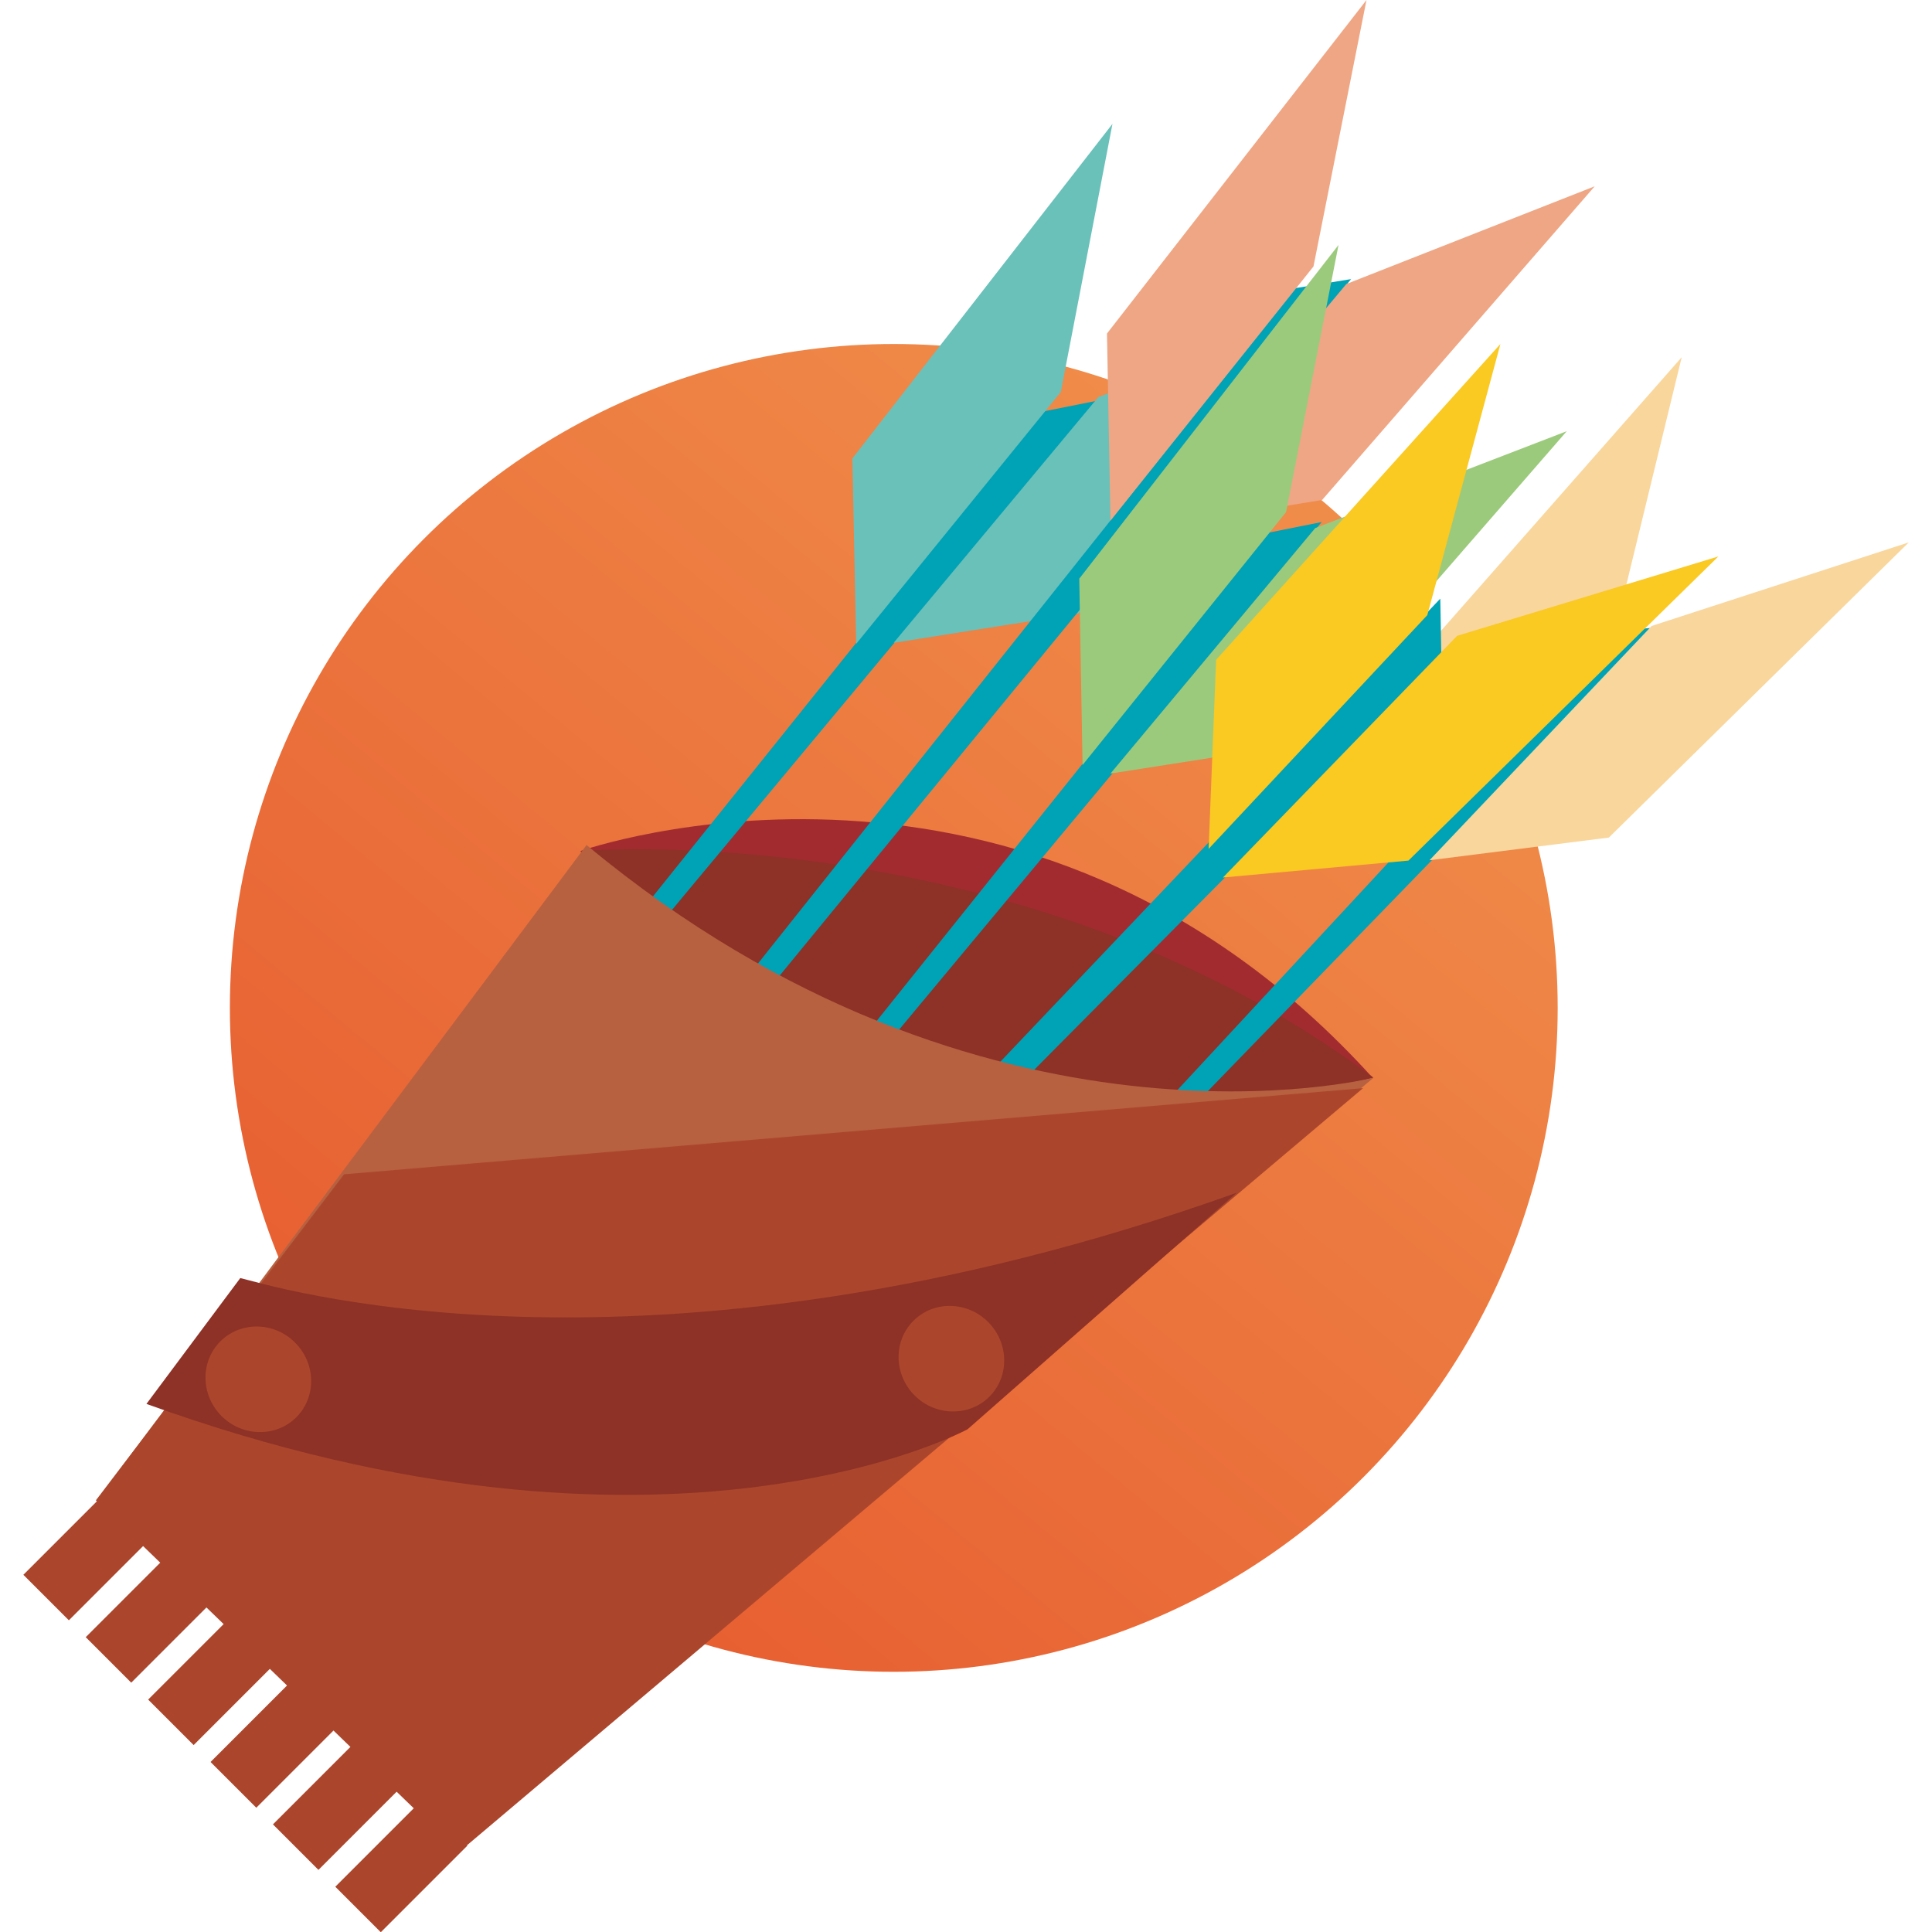
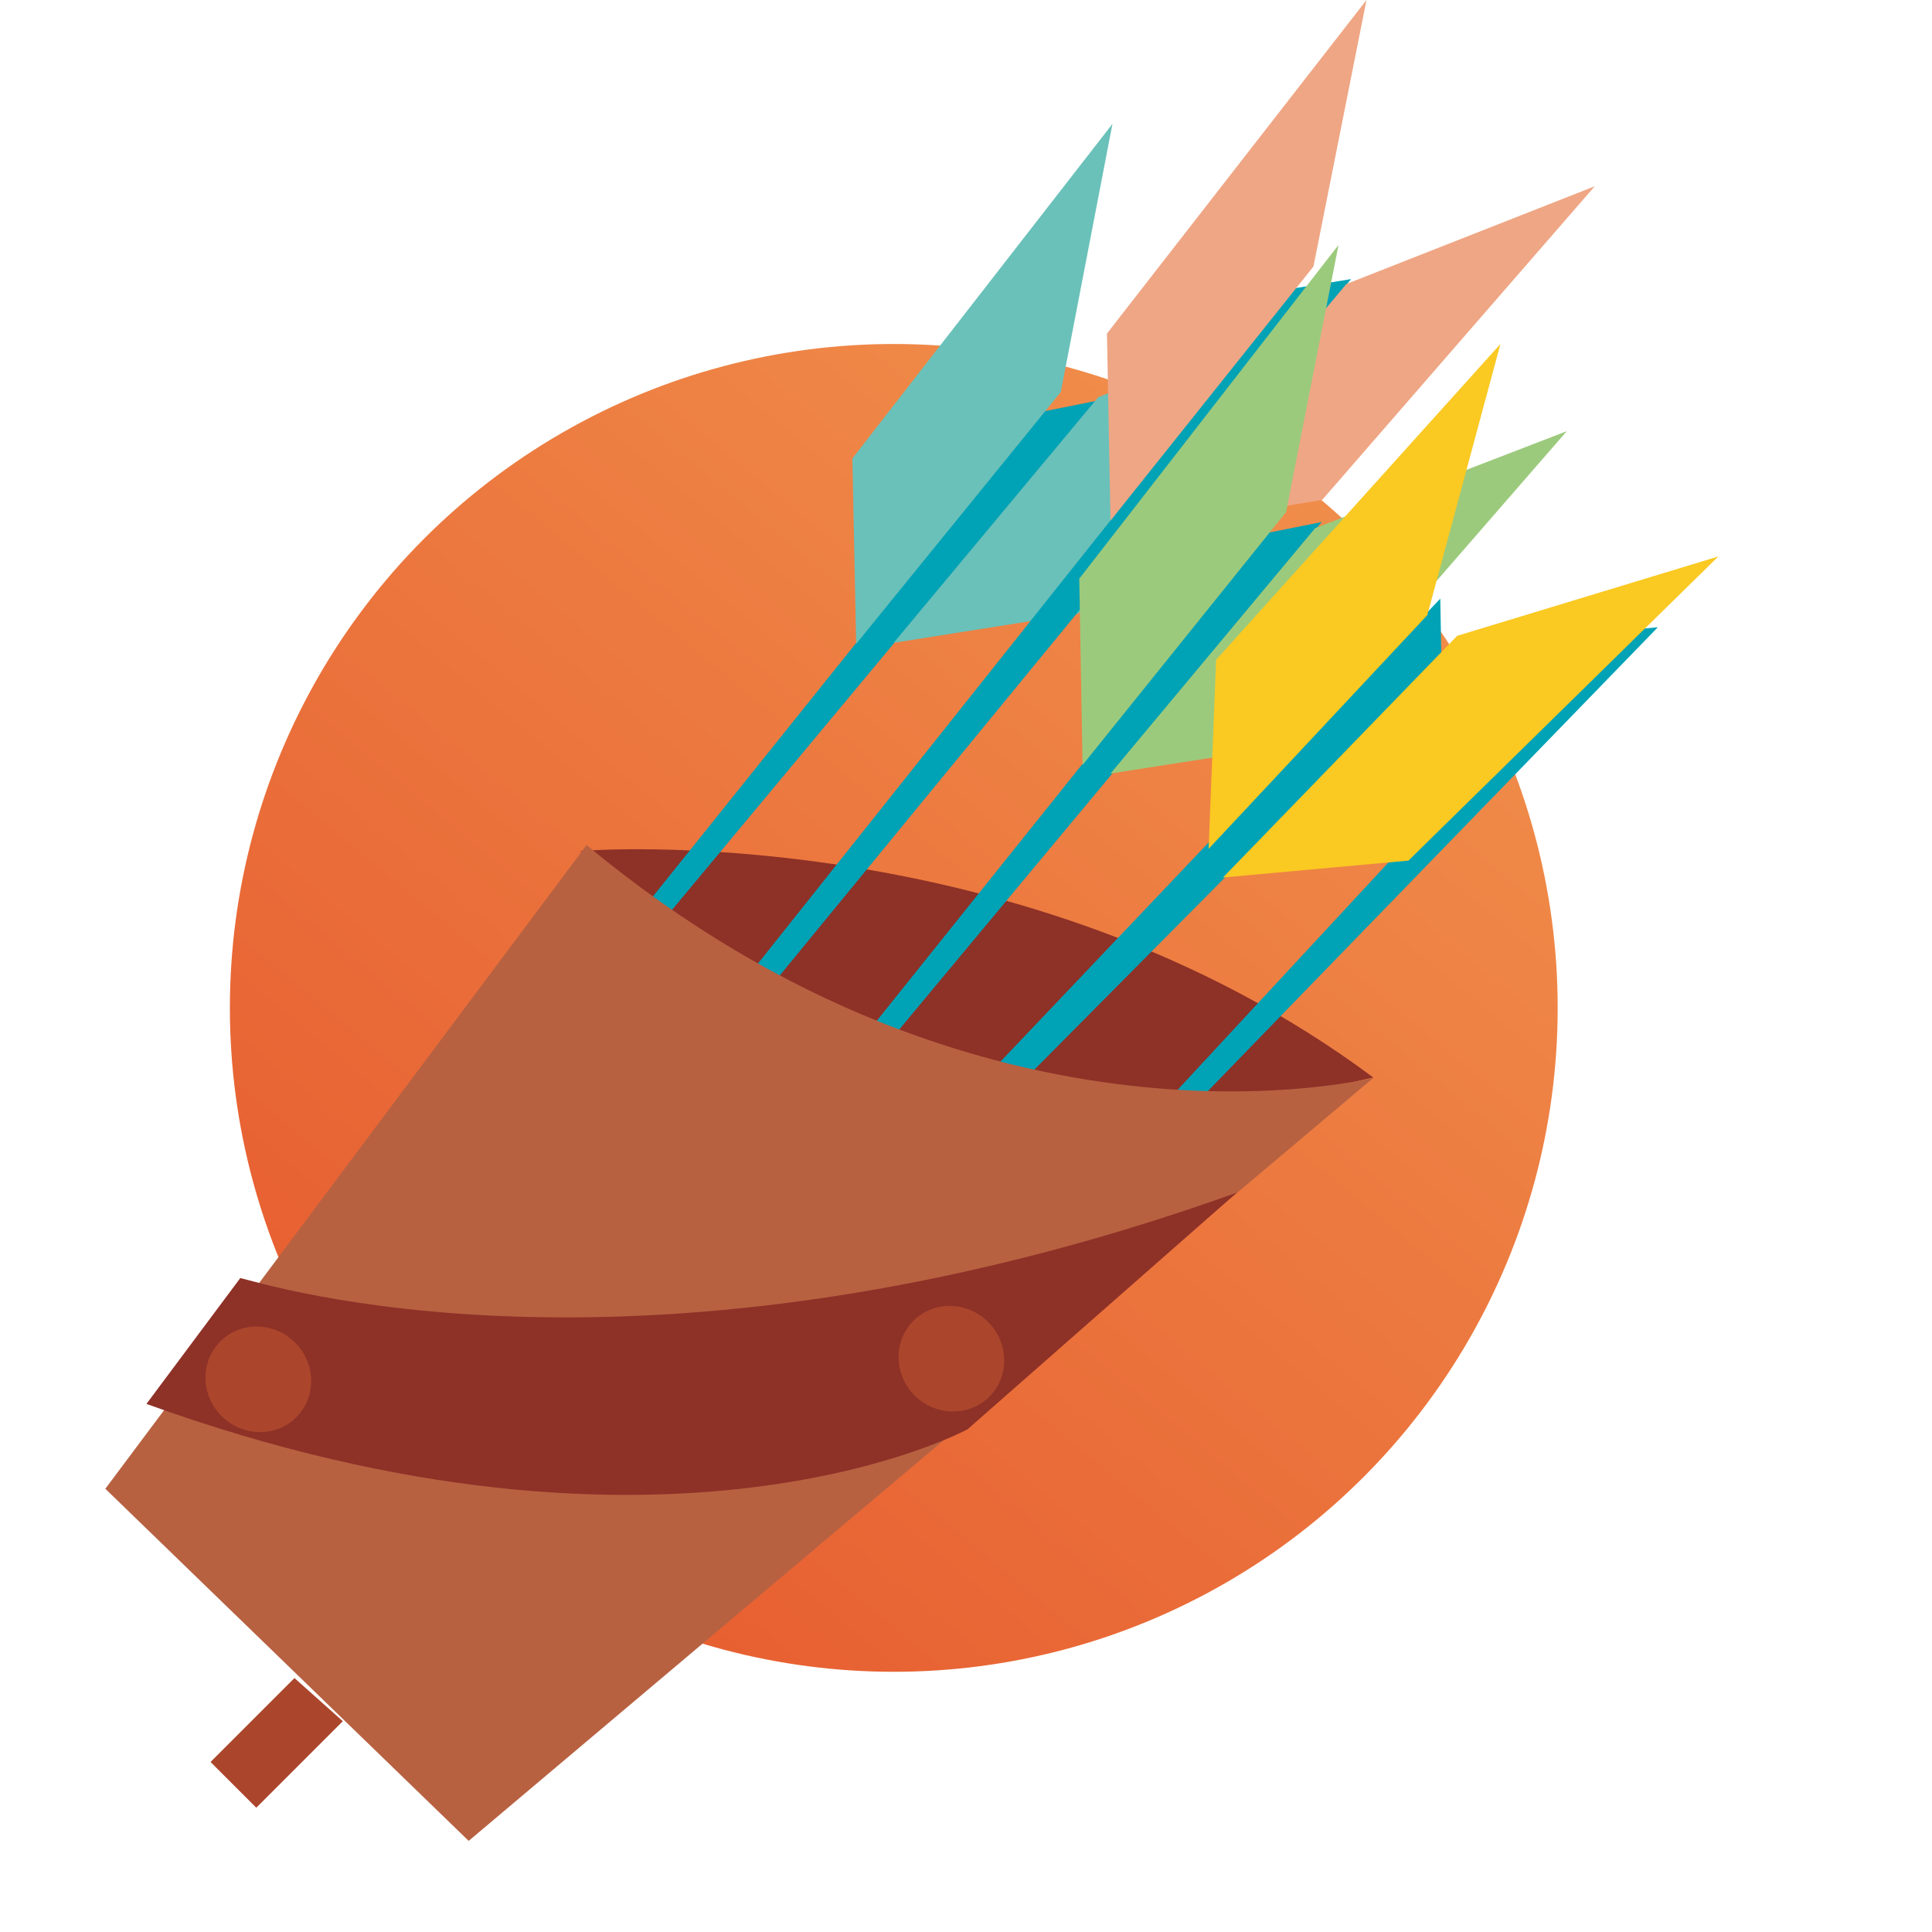
<svg xmlns="http://www.w3.org/2000/svg" xmlns:xlink="http://www.w3.org/1999/xlink" width="64" height="64">
  <defs>
    <linearGradient x1="36.543" y1="22.269" x2="12.471" y2="51.312" id="A" gradientUnits="userSpaceOnUse">
      <stop stop-color="#f08d4a" offset="0%" />
      <stop stop-color="#e75e31" offset="100%" />
    </linearGradient>
-     <path id="B" d="M7.213 55.66v3.346h1.814v-3.45" />
  </defs>
  <g transform="matrix(1.175 0 0 1.175 3.914 -7.581)" fill-rule="evenodd">
    <circle cx="21.867" cy="34.867" r="18.717" fill="url(#A)" />
    <g transform="rotate(45 12.116 42.995)">
-       <path d="M24.218 22.2c-.127.016-5.054 10.063-20.326 11.267 0 0 5.738-12 20.326-11.267" fill="#a22b30" />
      <path d="M24.218 22.18c-.127.016-5.054 10.1-20.326 11.3-.001-.048 8.13-9.524 20.326-11.3" fill="#8e3127" />
      <path d="M6.3 33.478L4.325 15.525l.865-1.297 1.73 18.934-.608.316" fill="#00a2b6" />
      <path d="M5.165 14.1l.818 8.978 3.1-4.268-.818-11.687zm-.85.645l.942 9.1-3.772-3.62L0 8.37z" fill="#6ac1b9" />
      <path d="M9.724 32.64L6.92 8l.932-1.293 2.528 25.63-.655.315" fill="#00a2b6" />
      <path d="M8.65 15.902l3.027-4.215L10.858 0 7.855 6.9m-1.005.306l1.02 9.113-3.8-3.66L2.595.837z" fill="#efa684" />
      <path d="M13.23 31.385l-1.986-17.953.865-1.297 1.73 18.934-.608.316" fill="#00a2b6" />
      <path d="M12.1 12.387l.812 8.974L16 17.127 15.183 5.44zm-.9.26l.985 9.1-3.78-3.648L6.92 6.277z" fill="#9cca7c" />
      <path d="M20.572 26.782l-.68-18.024 1.015-1.226.283 18.64-.62.6" fill="#00a2b6" />
-       <path d="M20.758 7.63l.242 9.1 3.123-4.028.095-11.864zm-.382 9.477l-3.64-3.92L16 1.674l4.08 6.705" fill="#f9d69c" />
      <path d="M17.3 29.562l-.067-17.074L16 11.3l.482 18.83.815-.568" fill="#00a2b6" />
      <path d="M16.07 11.887l.3 9.02-3.62-3.92-.628-11.963zm1.007-.182l.15 9.486 3.36-4.034.115-12.242z" fill="#fac922" />
      <g fill="#ab462c">
        <use xlink:href="#B" />
        <use xlink:href="#B" x="2.487" />
        <use xlink:href="#B" x="4.975" />
        <path d="M14.676 55.66v3.346H16.5v-3.45" />
        <use xlink:href="#B" x="9.951" />
        <use xlink:href="#B" x="12.437" />
      </g>
      <path d="M3.892 33.23l3.24 22.427 14.263-.224L24.22 22.18s-5.78 9.705-20.326 11.05" fill="#b76141" />
-       <path d="M24.218 22.598L5.622 44.628l1.552 11.448 14.25-.226 2.794-33.25" fill="#ab462c" />
      <path d="M5.622 48.766c.383-.266 10.504-5.374 18.163-21.566l-.65 10.08S20.43 46.5 6.26 53.146l-.638-4.38" fill="#8e3127" />
      <path d="M22.92 36.198c0 .8-.678 1.465-1.514 1.465s-1.513-.656-1.513-1.465.678-1.464 1.513-1.464 1.514.656 1.514 1.464M9.514 50.426c0 .8-.678 1.464-1.514 1.464s-1.513-.656-1.513-1.464S7.165 48.96 8 48.96s1.514.656 1.514 1.465" fill="#ab462c" />
    </g>
  </g>
</svg>